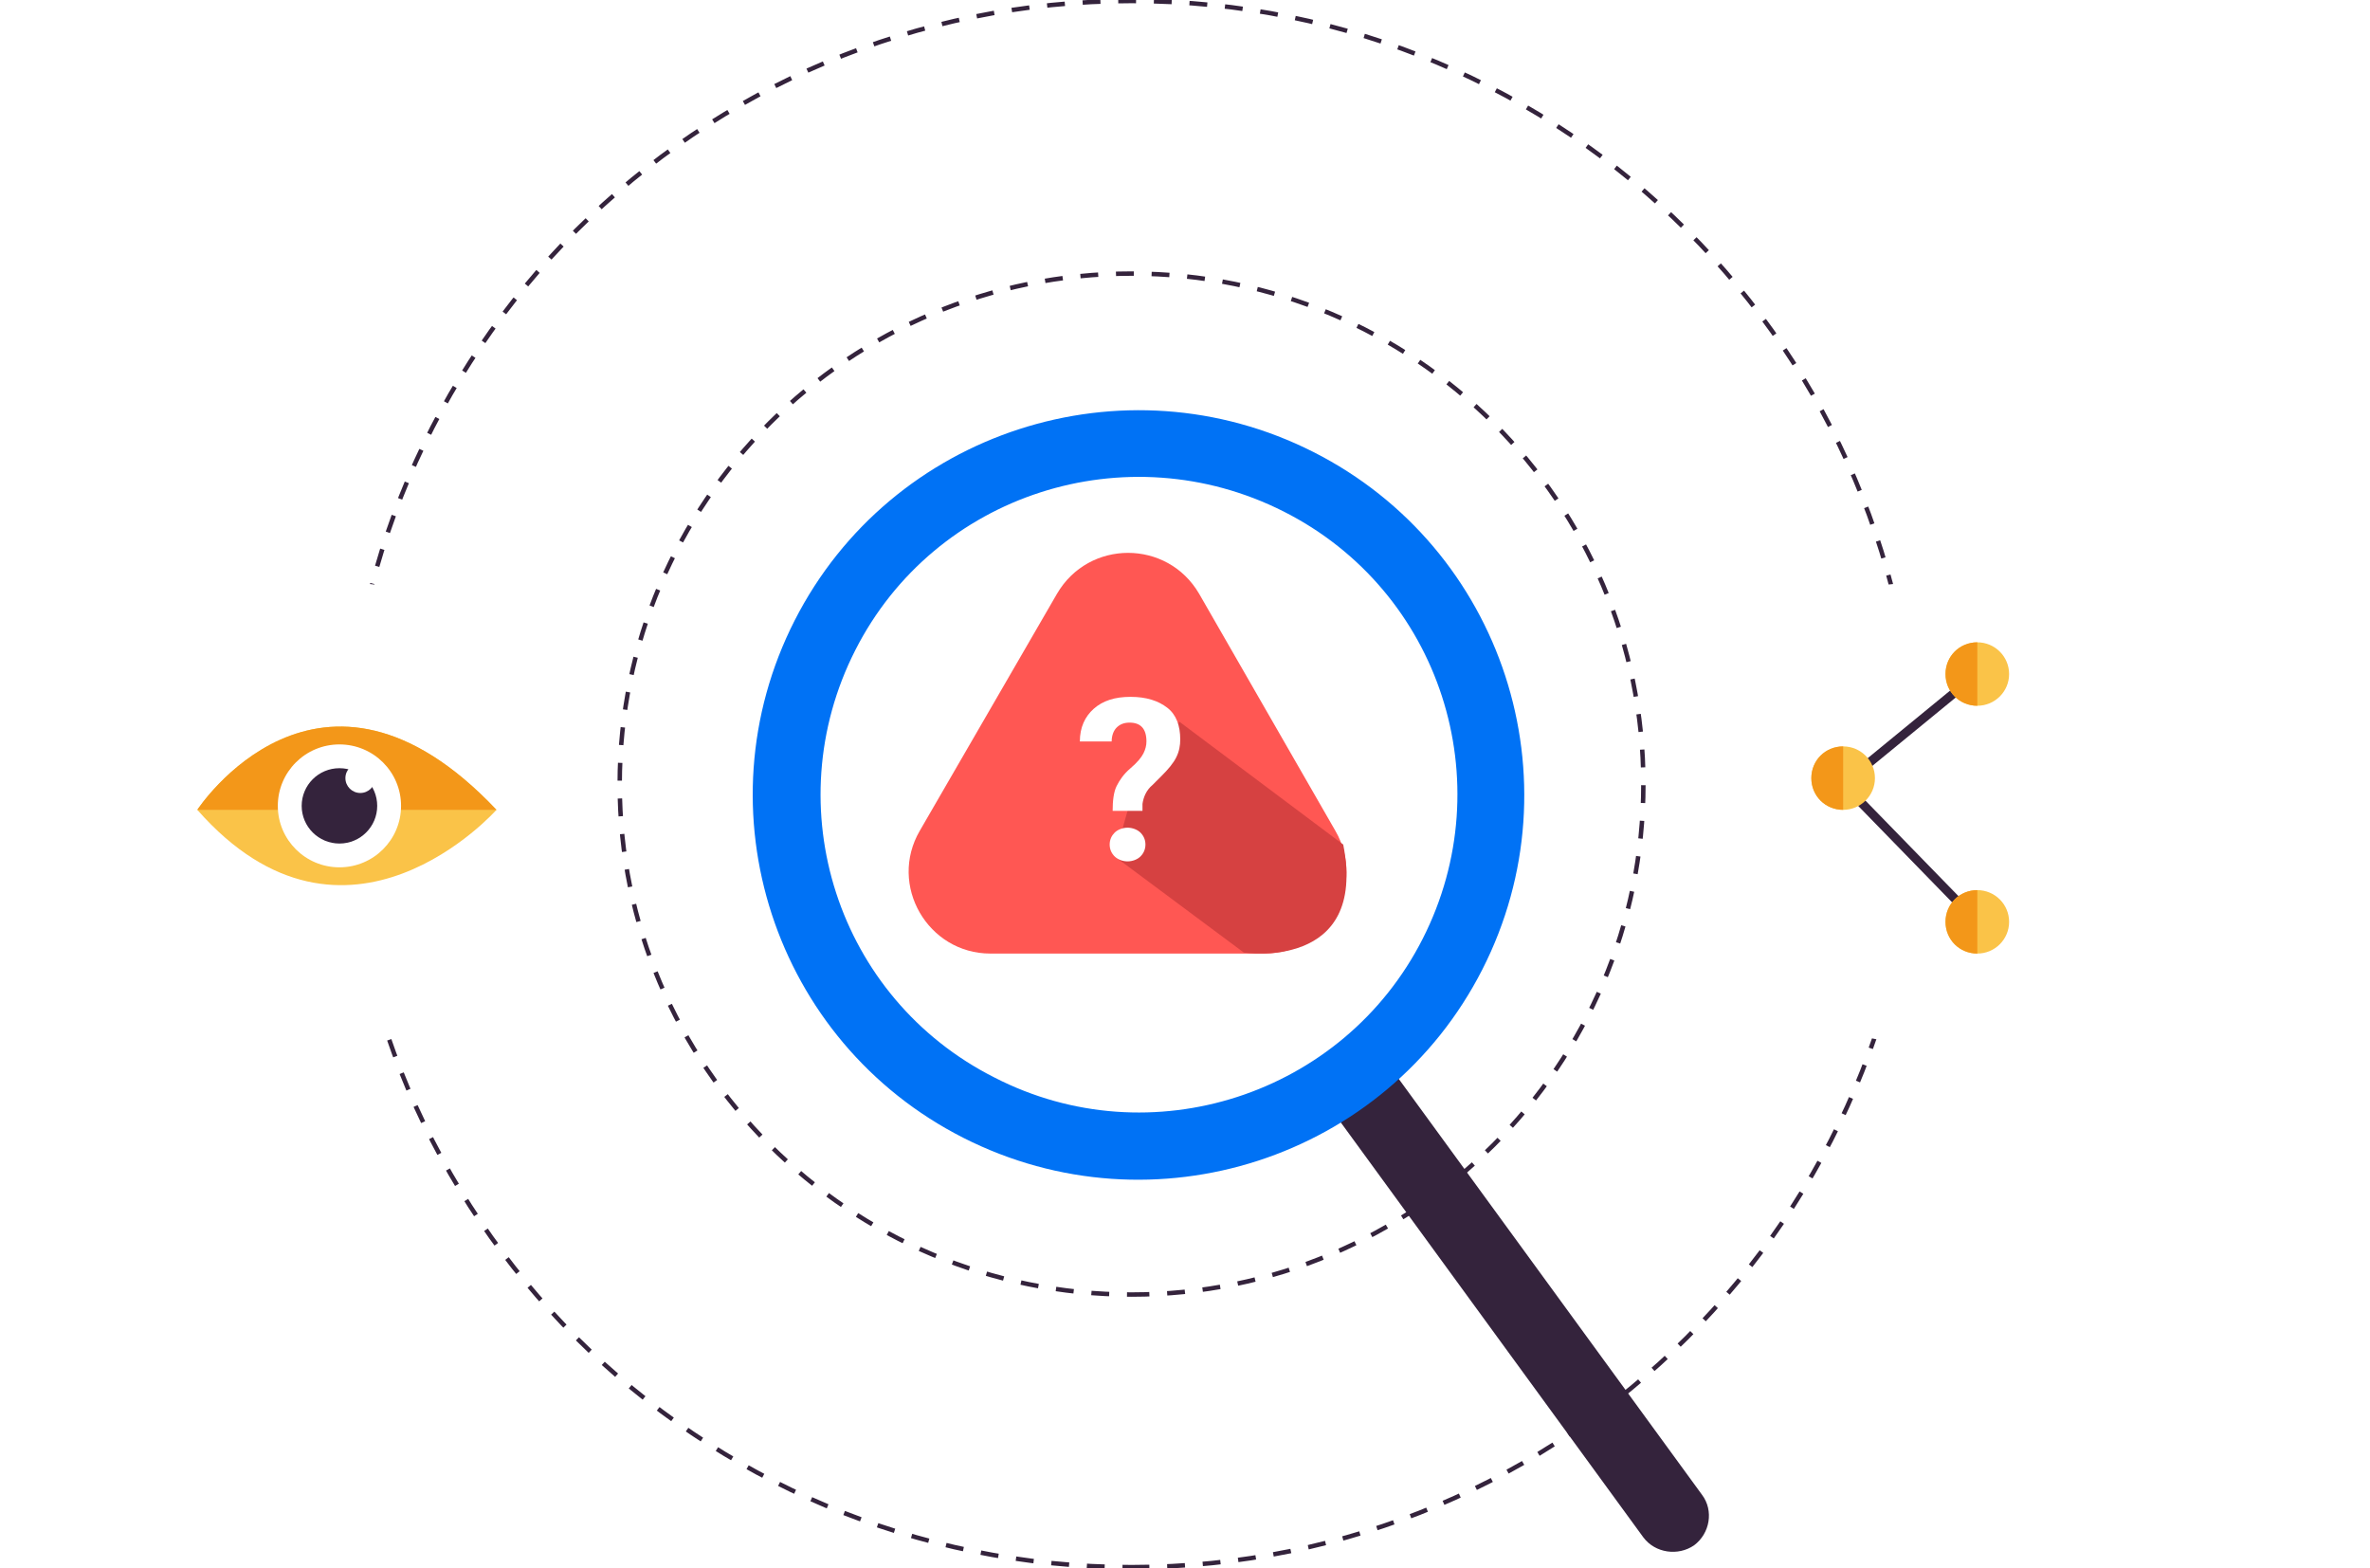
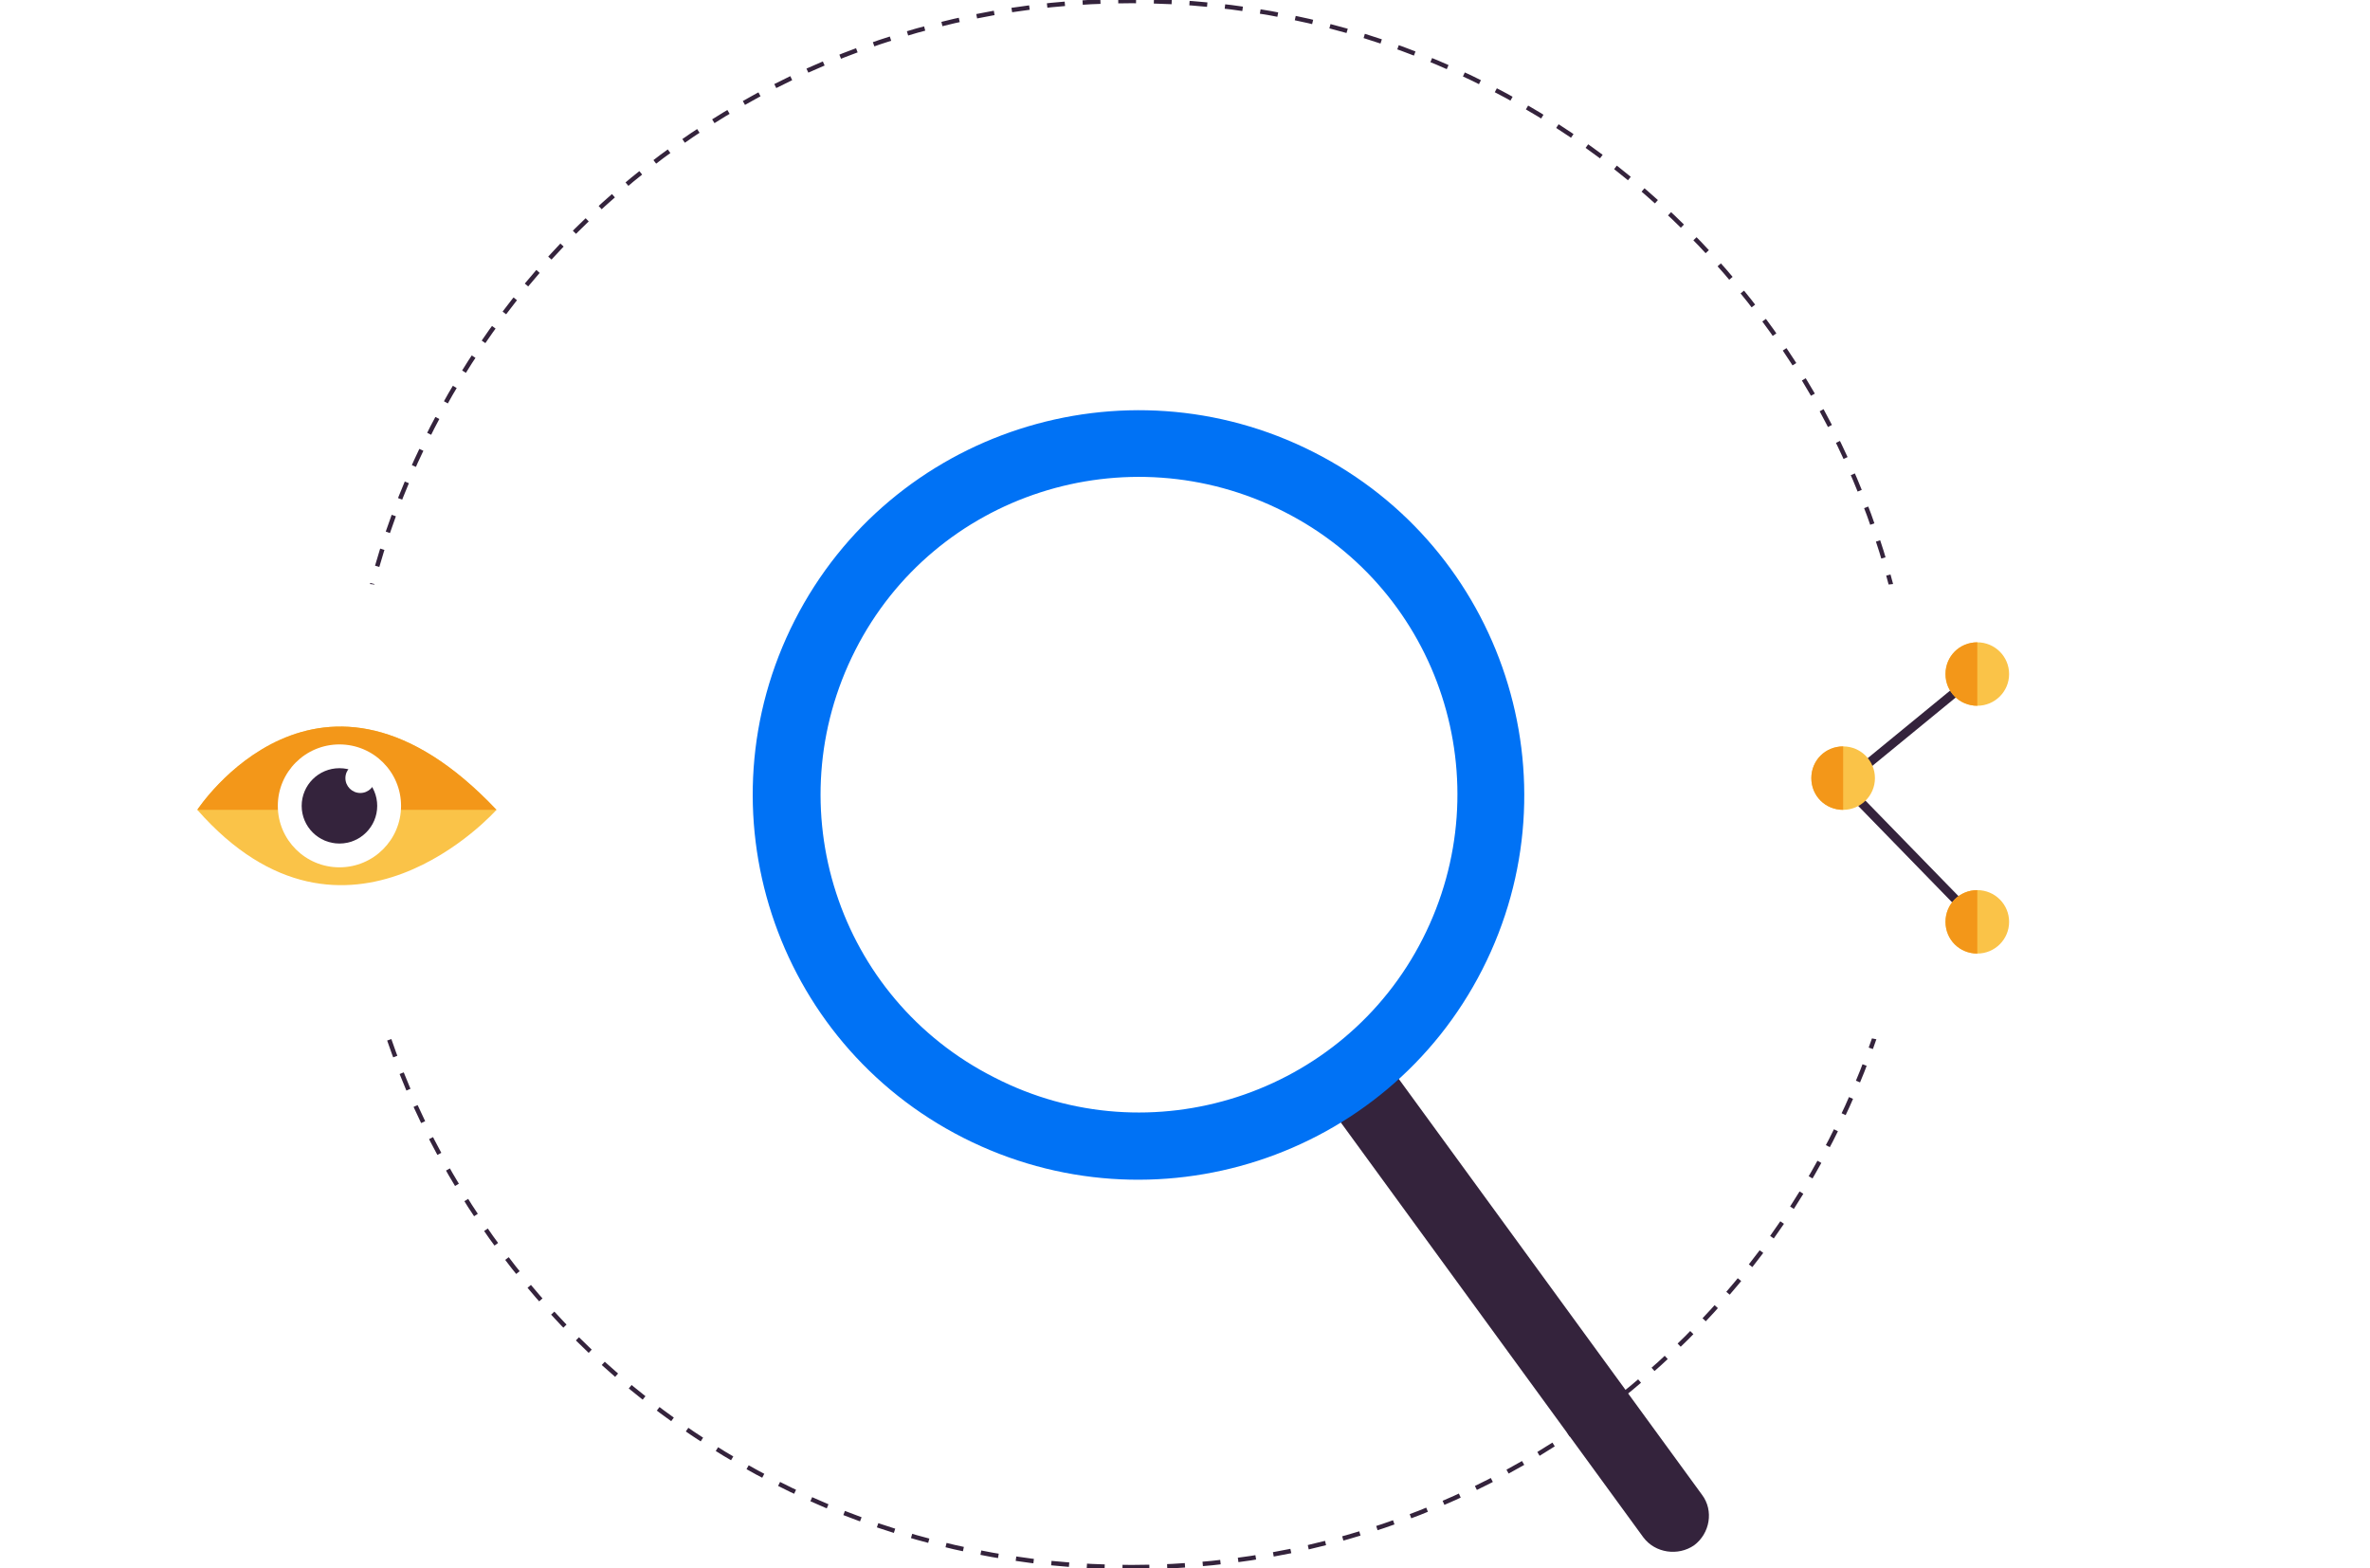
<svg xmlns="http://www.w3.org/2000/svg" fill="none" height="176" viewBox="0 0 266 176" width="266">
  <filter id="a" color-interpolation-filters="sRGB" filterUnits="userSpaceOnUse" height="65.621" width="65.757" x="6" y="58.413">
    <feFlood flood-opacity="0" result="BackgroundImageFix" />
    <feColorMatrix in="SourceAlpha" type="matrix" values="0 0 0 0 0 0 0 0 0 0 0 0 0 0 0 0 0 0 127 0" />
    <feOffset dy="2" />
    <feGaussianBlur stdDeviation="3.5" />
    <feColorMatrix type="matrix" values="0 0 0 0 0 0 0 0 0 0 0 0 0 0 0 0 0 0 0.15 0" />
    <feBlend in2="BackgroundImageFix" mode="normal" result="effect1_dropShadow" />
    <feBlend in="SourceGraphic" in2="effect1_dropShadow" mode="normal" result="shape" />
  </filter>
  <filter id="b" color-interpolation-filters="sRGB" filterUnits="userSpaceOnUse" height="65.621" width="65.757" x="182.242" y="58.413">
    <feFlood flood-opacity="0" result="BackgroundImageFix" />
    <feColorMatrix in="SourceAlpha" type="matrix" values="0 0 0 0 0 0 0 0 0 0 0 0 0 0 0 0 0 0 127 0" />
    <feOffset dy="2" />
    <feGaussianBlur stdDeviation="3.5" />
    <feColorMatrix type="matrix" values="0 0 0 0 0 0 0 0 0 0 0 0 0 0 0 0 0 0 0.15 0" />
    <feBlend in2="BackgroundImageFix" mode="normal" result="effect1_dropShadow" />
    <feBlend in="SourceGraphic" in2="effect1_dropShadow" mode="normal" result="shape" />
  </filter>
  <clipPath id="c">
    <path d="m0 0h266v176h-266z" />
  </clipPath>
  <g clip-path="url(#c)">
-     <path d="m118.634 66.64-15.394 26.589c-3.569 6.119.893 13.795 7.92 13.795h30.787c7.027 0 11.489-7.676 7.92-13.795l-15.282-26.589c-3.57-6.119-12.382-6.119-15.951 0z" fill="#ff5753" />
-     <path d="m127 145.295c31.727 0 57.446-25.652 57.446-57.295s-25.719-57.294-57.446-57.294c-31.727 0-57.446 25.652-57.446 57.294s25.72 57.295 57.446 57.295z" stroke="#34233c" stroke-dasharray="2 2" stroke-miterlimit="10" stroke-width=".5" />
    <path d="m127 175.889c48.668 0 88.122-39.349 88.122-87.889 0-48.54-39.454-87.889-88.122-87.889-48.668 0-88.121 39.349-88.121 87.889 0 48.54 39.453 87.889 88.121 87.889z" stroke="#34233c" stroke-dasharray="2 2" stroke-miterlimit="10" stroke-width=".5" />
-     <path d="m125.104 96.121 14.5 10.792s13.944 2.114 11.155-12.127l-18.405-13.795-5.8 10.013z" fill="#d64141" />
    <path d="m124.88 91.004c0-1.113.112-2.114.446-2.781.335-.667.781-1.335 1.562-2.002s1.227-1.224 1.45-1.669.335-.89.335-1.335c0-1.446-.669-2.114-1.896-2.114-.67 0-1.116.223-1.451.556-.334.334-.557.89-.557 1.558h-3.57c0-1.558.558-2.781 1.562-3.671s2.342-1.335 4.127-1.335 3.123.445 4.127 1.224c1.004.779 1.45 2.003 1.45 3.56 0 .667-.111 1.335-.446 2.002-.334.667-.892 1.335-1.673 2.114l-1.004 1.001c-.669.556-1.004 1.335-1.115 2.114v.779zm-.334 3.783c0-.556.223-1.001.557-1.335.335-.334.893-.556 1.45-.556.558 0 1.116.223 1.451.556.334.334.557.779.557 1.335 0 .556-.223 1.001-.557 1.335-.335.334-.893.556-1.451.556-.557 0-1.115-.223-1.45-.556-.334-.334-.557-.779-.557-1.335z" fill="#fff" />
    <path d="m184.446 172.551-34.802-47.727c-1.339-1.78-.893-4.338.892-5.673 1.785-1.336 4.35-.891 5.689.89l34.802 47.726c1.339 1.78.892 4.339-.892 5.674-1.785 1.224-4.351.89-5.689-.89z" fill="#34233c" />
    <path d="m147.413 50.731c-21.305-10.791-47.407-2.336-58.227 18.913-10.82 21.249-2.342 47.281 18.963 58.073 21.305 10.791 47.407 2.336 58.227-18.913 10.82-21.249 2.342-47.282-18.963-58.073zm-35.806 70.2c-17.624-8.901-24.54-30.372-15.617-47.95 8.924-17.578 30.452-24.475 48.077-15.575 17.624 8.9 24.54 30.372 15.616 47.949-8.924 17.578-30.563 24.587-48.076 15.576z" fill="#0072f5" />
    <g filter="url(#a)">
      <path d="m38.879 115.034c14.292 0 25.879-11.556 25.879-25.81 0-14.255-11.586-25.81-25.879-25.81s-25.879 11.556-25.879 25.81c0 14.254 11.586 25.81 25.879 25.81z" fill="#fff" />
    </g>
    <g filter="url(#b)">
      <path d="m215.121 115.034c14.292 0 25.879-11.556 25.879-25.81 0-14.255-11.587-25.81-25.879-25.81-14.293 0-25.879 11.556-25.879 25.81 0 14.254 11.586 25.81 25.879 25.81z" fill="#fff" />
    </g>
    <path d="m22.146 90.892s13.72-21.027 33.575 0c0 0-16.843 19.024-33.575 0z" fill="#fac348" />
    <path d="m22.146 90.892s13.72-21.027 33.575 0z" fill="#f39719" />
    <path d="m38.097 97.345c3.82 0 6.916-3.088 6.916-6.897 0-3.809-3.096-6.898-6.916-6.898s-6.916 3.088-6.916 6.898c0 3.809 3.096 6.897 6.916 6.897z" fill="#fff" />
    <path d="m38.098 94.675c2.341 0 4.239-1.893 4.239-4.228 0-2.335-1.898-4.228-4.239-4.228s-4.239 1.893-4.239 4.228c0 2.335 1.898 4.228 4.239 4.228z" fill="#34233c" />
    <path d="m40.44 89.001c.924 0 1.673-.747 1.673-1.669s-.749-1.669-1.673-1.669-1.673.747-1.673 1.669.749 1.669 1.673 1.669z" fill="#fff" />
    <path d="m221.926 75.651-15.059 12.349 15.059 15.464" stroke="#34233c" stroke-miterlimit="10" />
    <path d="m221.926 79.211c1.971 0 3.569-1.594 3.569-3.56s-1.598-3.56-3.569-3.56-3.57 1.594-3.57 3.56 1.599 3.56 3.57 3.56z" fill="#fac348" />
    <path d="m221.926 79.211c-2.008 0-3.57-1.558-3.57-3.56s1.562-3.56 3.57-3.56" fill="#f39719" />
    <path d="m206.867 90.893c1.972 0 3.57-1.594 3.57-3.56s-1.598-3.56-3.57-3.56c-1.971 0-3.569 1.594-3.569 3.56s1.598 3.56 3.569 3.56z" fill="#fac348" />
    <path d="m206.867 90.893c-2.008 0-3.569-1.558-3.569-3.56s1.561-3.56 3.569-3.56" fill="#f39719" />
    <path d="m221.926 107.024c1.971 0 3.569-1.594 3.569-3.56s-1.598-3.56-3.569-3.56-3.57 1.594-3.57 3.56 1.599 3.56 3.57 3.56z" fill="#fac348" />
    <path d="m221.926 107.024c-2.008 0-3.57-1.558-3.57-3.56 0-2.003 1.562-3.56 3.57-3.56" fill="#f39719" />
  </g>
</svg>